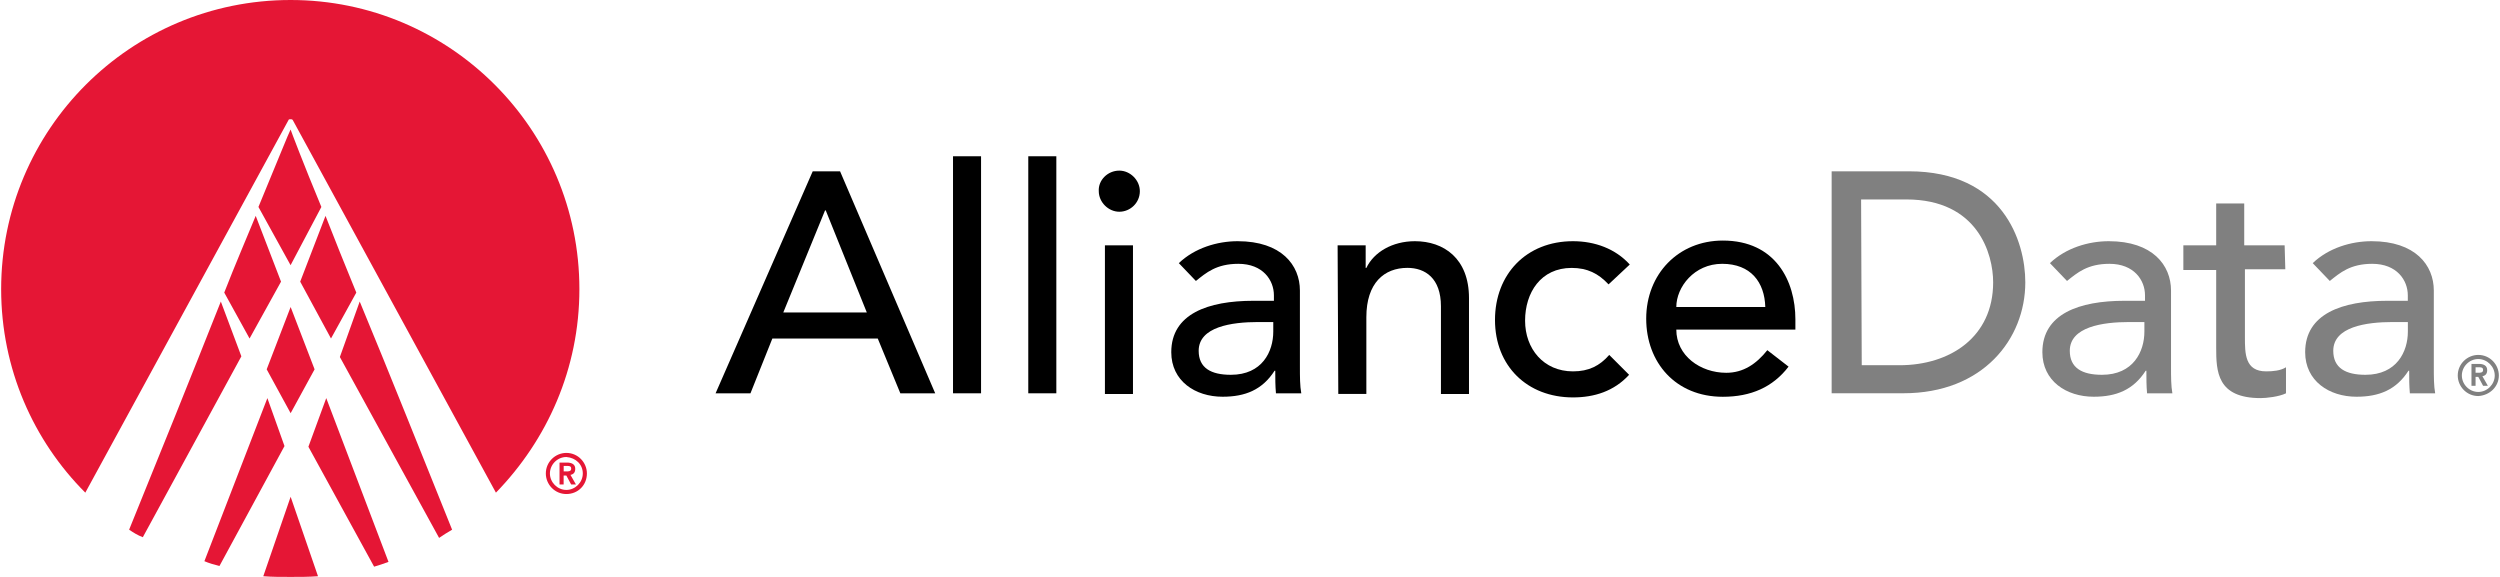
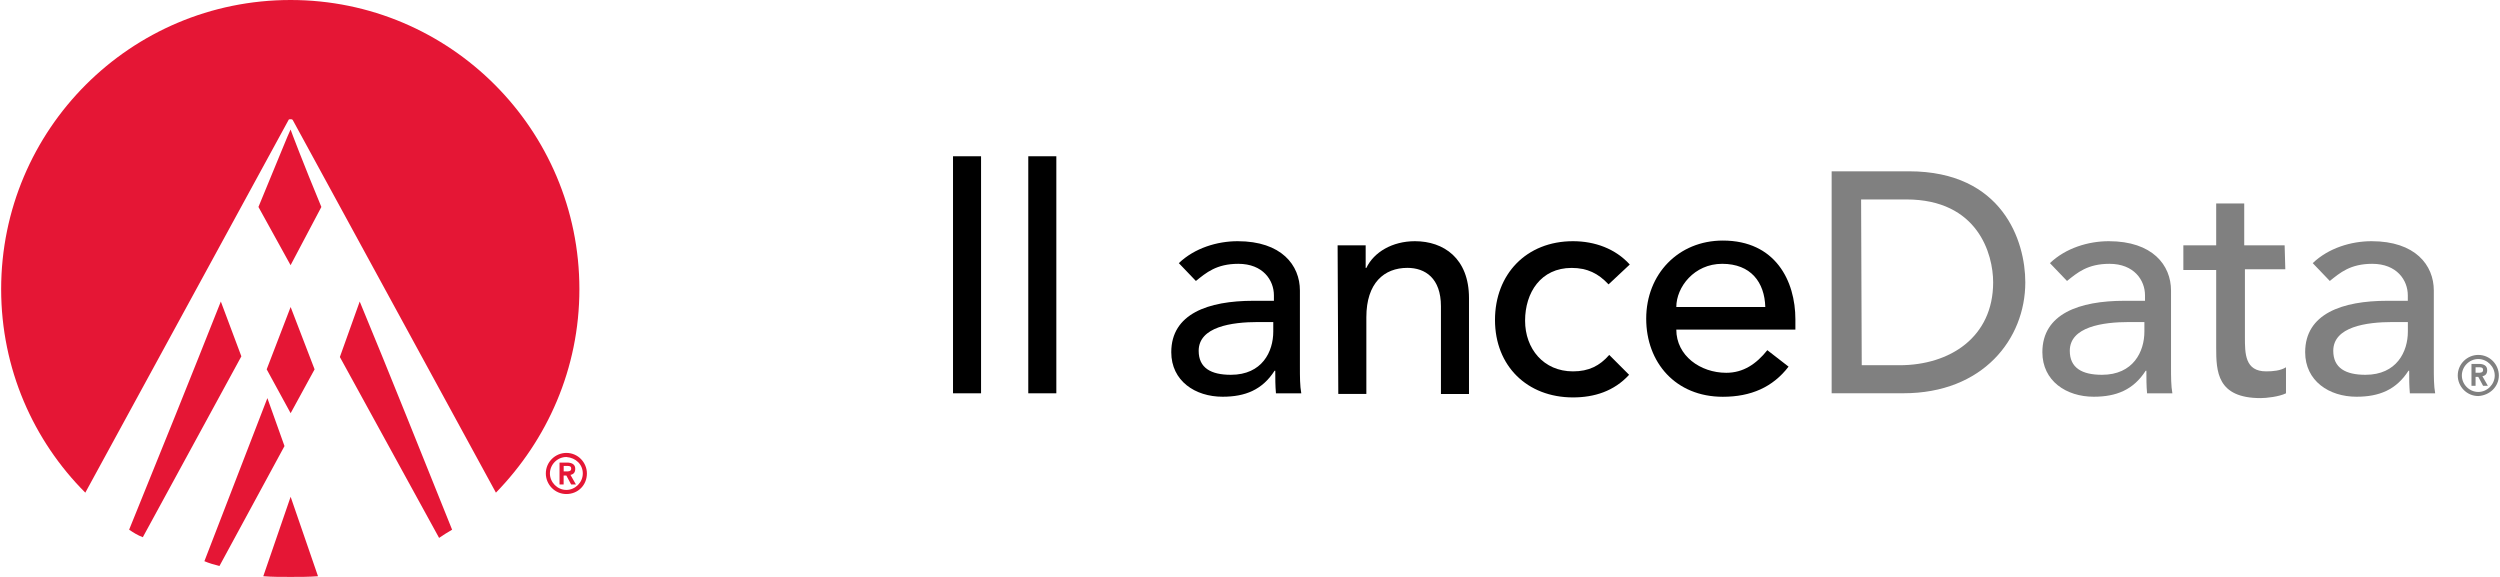
<svg xmlns="http://www.w3.org/2000/svg" width="598pt" height="138pt" viewBox="0 0 598 138" version="1.1">
  <g id="surface1">
    <path style=" stroke:none;fill-rule:nonzero;fill:rgb(89.804%,8.627%,20.784%);fill-opacity:1;" d="M 69.031 28.684 C 69.031 28.52 69.359 28.52 69.52 28.52 C 69.684 28.52 69.848 28.52 70.012 28.684 L 118.625 117.844 C 130.898 105.227 138.59 88.18 138.59 69.168 C 138.59 30.984 107.656 0 69.508 0 C 31.211 0 0.277 30.984 0.277 69.168 C 0.277 88.18 7.969 105.391 20.406 117.844 " />
    <path style=" stroke:none;fill-rule:nonzero;fill:rgb(89.804%,8.627%,20.784%);fill-opacity:1;" d="M 86.043 72.125 L 81.297 85.398 L 105.031 128.664 C 106.008 128.012 106.988 127.355 108.145 126.703 C 101.273 109.656 93.254 89.488 86.043 72.125 " />
    <path style=" stroke:none;fill-rule:nonzero;fill:rgb(89.804%,8.627%,20.784%);fill-opacity:1;" d="M 75.25 88.344 L 69.52 73.434 L 63.793 88.344 L 69.52 98.836 " />
    <path style=" stroke:none;fill-rule:nonzero;fill:rgb(89.804%,8.627%,20.784%);fill-opacity:1;" d="M 63.957 95.227 L 48.891 134.238 C 50.035 134.727 51.18 135.055 52.496 135.383 L 68.051 106.699 " />
-     <path style=" stroke:none;fill-rule:nonzero;fill:rgb(89.804%,8.627%,20.784%);fill-opacity:1;" d="M 73.77 106.863 L 89.488 135.547 C 90.629 135.219 91.609 134.891 92.93 134.402 L 78.039 95.227 " />
-     <path style=" stroke:none;fill-rule:nonzero;fill:rgb(89.804%,8.627%,20.784%);fill-opacity:1;" d="M 53.641 69.988 L 59.695 80.969 L 67.223 67.371 L 61.168 51.633 C 58.879 57.203 56.254 63.27 53.641 69.988 " />
    <path style=" stroke:none;fill-rule:nonzero;fill:rgb(89.804%,8.627%,20.784%);fill-opacity:1;" d="M 52.824 72.125 C 45.949 89.5 37.758 109.816 30.887 126.703 C 31.867 127.355 32.848 128.012 34.164 128.5 L 57.734 85.234 " />
-     <path style=" stroke:none;fill-rule:nonzero;fill:rgb(89.804%,8.627%,20.784%);fill-opacity:1;" d="M 85.227 69.988 C 82.449 63.27 79.988 57.043 77.863 51.633 L 71.809 67.371 L 79.172 80.969 " />
    <path style=" stroke:none;fill-rule:nonzero;fill:rgb(89.804%,8.627%,20.784%);fill-opacity:1;" d="M 61.82 49.504 L 69.508 63.434 L 76.871 49.504 C 72.449 38.848 69.672 31.477 69.508 30.984 C 69.195 31.477 66.242 38.848 61.82 49.504 " />
    <path style=" stroke:none;fill-rule:nonzero;fill:rgb(89.804%,8.627%,20.784%);fill-opacity:1;" d="M 69.52 118.828 L 62.977 137.836 C 64.934 138 67.234 138 69.52 138 C 71.645 138 73.945 138 76.066 137.836 " />
    <path style=" stroke:none;fill-rule:nonzero;fill:rgb(89.804%,8.627%,20.784%);fill-opacity:1;" d="M 134.832 112.926 L 134.832 111.453 L 135.648 111.453 C 136.137 111.453 136.629 111.453 136.629 112.109 C 136.629 112.762 135.977 112.762 135.484 112.762 L 134.832 112.762 Z M 133.84 115.883 L 134.82 115.883 L 134.82 113.754 L 135.473 113.754 L 136.617 115.883 L 137.762 115.883 L 136.453 113.594 C 137.27 113.43 137.598 112.938 137.598 112.121 C 137.598 110.977 136.617 110.648 135.637 110.648 L 133.84 110.648 " />
    <path style=" stroke:none;fill-rule:nonzero;fill:rgb(89.804%,8.627%,20.784%);fill-opacity:1;" d="M 139.406 113.254 C 139.406 115.379 137.609 117.191 135.473 117.191 C 133.348 117.191 131.539 115.391 131.539 113.254 C 131.539 111.113 133.34 109.316 135.473 109.316 C 137.773 109.492 139.406 111.125 139.406 113.254 M 140.387 113.254 C 140.387 110.637 138.262 108.336 135.473 108.336 C 132.859 108.336 130.562 110.461 130.562 113.254 C 130.562 115.871 132.684 118.172 135.473 118.172 C 138.262 118.172 140.387 116.047 140.387 113.254 " />
-     <path style=" stroke:none;fill-rule:nonzero;fill:rgb(0%,0%,0%);fill-opacity:1;" d="M 194.402 40.977 L 200.945 40.977 L 223.699 94.078 L 215.359 94.078 L 209.957 80.969 L 184.75 80.969 L 179.512 94.078 L 171.168 94.078 Z M 207.34 74.742 L 197.516 50.324 L 197.352 50.324 L 187.363 74.742 " />
    <path style=" stroke:none;fill-rule:nonzero;fill:rgb(0%,0%,0%);fill-opacity:1;" d="M 227.961 37.379 L 234.668 37.379 L 234.668 94.078 L 227.961 94.078 Z M 227.961 37.379 " />
    <path style=" stroke:none;fill-rule:nonzero;fill:rgb(0%,0%,0%);fill-opacity:1;" d="M 245.965 37.379 L 252.676 37.379 L 252.676 94.078 L 245.965 94.078 Z M 245.965 37.379 " />
-     <path style=" stroke:none;fill-rule:nonzero;fill:rgb(0%,0%,0%);fill-opacity:1;" d="M 267.738 40.812 C 270.352 40.812 272.652 43.102 272.652 45.73 C 272.652 48.512 270.363 50.648 267.738 50.648 C 265.125 50.648 262.828 48.359 262.828 45.73 C 262.664 43.113 264.949 40.812 267.738 40.812 M 264.297 58.676 L 271.008 58.676 L 271.008 94.242 L 264.297 94.242 Z M 264.297 58.676 " />
    <path style=" stroke:none;fill-rule:nonzero;fill:rgb(0%,0%,0%);fill-opacity:1;" d="M 281.977 62.941 C 285.746 59.332 291.148 57.695 296.047 57.695 C 306.527 57.695 310.938 63.434 310.938 69.496 L 310.938 87.688 C 310.938 90.141 310.938 92.281 311.266 94.078 L 305.207 94.078 C 305.043 92.281 305.043 90.469 305.043 88.672 L 304.883 88.672 C 301.941 93.262 297.844 94.898 292.441 94.898 C 285.895 94.898 280.168 91.125 280.168 84.242 C 280.168 75.059 289 71.949 299.805 71.949 L 304.719 71.949 L 304.719 70.641 C 304.719 67.031 302.105 63.105 296.211 63.105 C 290.973 63.105 288.52 65.23 286.059 67.207 Z M 300.961 77.031 C 294.578 77.031 286.723 78.18 286.723 83.914 C 286.723 88.016 289.664 89.652 294.414 89.652 C 301.941 89.652 304.566 84.078 304.566 79.324 L 304.566 77.031 " />
    <path style=" stroke:none;fill-rule:nonzero;fill:rgb(0%,0%,0%);fill-opacity:1;" d="M 319.957 58.676 L 326.668 58.676 L 326.668 64.086 L 326.832 64.086 C 328.629 60.312 333.051 57.695 338.453 57.695 C 345.324 57.695 351.383 61.797 351.383 71.297 L 351.383 94.242 L 344.672 94.242 L 344.672 73.258 C 344.672 66.539 340.902 64.074 336.656 64.074 C 331.09 64.074 326.832 67.688 326.832 75.875 L 326.832 94.23 L 320.121 94.23 " />
    <path style=" stroke:none;fill-rule:nonzero;fill:rgb(0%,0%,0%);fill-opacity:1;" d="M 384.766 68.023 C 382.316 65.406 379.691 64.086 375.934 64.086 C 368.57 64.086 364.801 69.988 364.801 76.707 C 364.801 83.426 369.223 88.832 376.258 88.832 C 380.027 88.832 382.641 87.523 384.93 84.895 L 389.68 89.652 C 386.074 93.59 381.336 95.062 376.258 95.062 C 365.289 95.062 357.602 87.523 357.602 76.543 C 357.602 65.559 365.129 57.695 376.258 57.695 C 381.5 57.695 386.41 59.496 389.84 63.27 " />
    <path style=" stroke:none;fill-rule:nonzero;fill:rgb(0%,0%,0%);fill-opacity:1;" d="M 400.973 78.844 C 400.973 85.07 406.703 89.172 412.922 89.172 C 417.02 89.172 420.121 87.047 422.746 83.762 L 427.824 87.699 C 424.055 92.621 418.816 94.91 412.105 94.91 C 400.809 94.91 393.773 86.719 393.773 76.227 C 393.773 65.57 401.465 57.543 412.105 57.543 C 424.707 57.543 429.457 67.219 429.457 76.391 L 429.457 78.844 Z M 422.258 73.434 C 422.094 67.535 418.816 63.105 411.941 63.105 C 405.234 63.105 400.973 68.68 400.973 73.434 " />
    <path style=" stroke:none;fill-rule:nonzero;fill:rgb(50.196%,50.196%,50.196%);fill-opacity:1;" d="M 438.129 40.977 L 456.621 40.977 C 479.051 40.977 484.453 57.695 484.453 67.523 C 484.453 81.121 474.301 94.066 455.316 94.066 L 438.129 94.066 Z M 445.328 87.363 L 454.336 87.363 C 466.449 87.363 476.762 80.645 476.762 67.535 C 476.762 60.816 473.156 47.707 455.98 47.707 L 445.176 47.707 " />
    <path style=" stroke:none;fill-rule:nonzero;fill:rgb(50.196%,50.196%,50.196%);fill-opacity:1;" d="M 546.648 64.414 L 536.984 64.414 L 536.984 80.645 C 536.984 84.582 536.984 88.832 542.062 88.832 C 543.695 88.832 545.504 88.672 546.809 87.852 L 546.809 94.078 C 545.176 94.898 542.062 95.227 540.754 95.227 C 530.277 95.227 530.113 88.832 530.113 83.098 L 530.113 64.578 L 522.258 64.578 L 522.258 58.676 L 530.113 58.676 L 530.113 48.676 L 536.82 48.676 L 536.82 58.676 L 546.484 58.676 " />
    <path style=" stroke:none;fill-rule:nonzero;fill:rgb(50.196%,50.196%,50.196%);fill-opacity:1;" d="M 490.344 62.941 C 494.113 59.332 499.516 57.695 504.418 57.695 C 514.895 57.695 519.309 63.434 519.309 69.496 L 519.309 87.688 C 519.309 90.141 519.309 92.281 519.633 94.078 L 513.578 94.078 C 513.414 92.281 513.414 90.469 513.414 88.672 L 513.25 88.672 C 510.309 93.262 506.215 94.898 500.812 94.898 C 494.266 94.898 488.535 91.125 488.535 84.242 C 488.535 75.059 497.371 71.949 508.176 71.949 L 513.086 71.949 L 513.086 70.641 C 513.086 67.031 510.473 63.105 504.582 63.105 C 499.34 63.105 496.891 65.23 494.43 67.207 Z M 509.332 77.031 C 502.949 77.031 495.094 78.18 495.094 83.914 C 495.094 88.016 498.035 89.652 502.785 89.652 C 510.309 89.652 512.938 84.078 512.938 79.324 L 512.938 77.031 " />
    <path style=" stroke:none;fill-rule:nonzero;fill:rgb(50.196%,50.196%,50.196%);fill-opacity:1;" d="M 553.203 62.941 C 556.973 59.332 562.375 57.695 567.277 57.695 C 577.758 57.695 582.168 63.434 582.168 69.496 L 582.168 87.688 C 582.168 90.141 582.168 92.281 582.492 94.078 L 576.438 94.078 C 576.273 92.281 576.273 90.469 576.273 88.672 L 576.109 88.672 C 573.172 93.262 569.074 94.898 563.672 94.898 C 557.125 94.898 551.395 91.125 551.395 84.242 C 551.395 75.059 560.23 71.949 571.035 71.949 L 575.949 71.949 L 575.949 70.641 C 575.949 67.031 573.332 63.105 567.441 63.105 C 562.203 63.105 559.75 65.23 557.289 67.207 Z M 572.355 77.031 C 565.969 77.031 558.117 78.18 558.117 83.914 C 558.117 88.016 561.059 89.652 565.809 89.652 C 573.332 89.652 575.961 84.078 575.961 79.324 L 575.961 77.031 " />
    <path style=" stroke:none;fill-rule:nonzero;fill:rgb(50.196%,50.196%,50.196%);fill-opacity:1;" d="M 592.156 89.324 L 592.156 87.852 L 592.973 87.852 C 593.461 87.852 593.953 87.852 593.953 88.508 C 593.953 89.16 593.301 89.16 592.809 89.16 L 592.156 89.16 Z M 591.176 92.281 L 592.156 92.281 L 592.156 90.152 L 592.809 90.152 L 593.953 92.281 L 595.098 92.281 L 593.789 89.992 C 594.605 89.828 594.934 89.336 594.934 88.52 C 594.934 87.375 593.953 87.047 592.973 87.047 L 591.176 87.047 " />
    <path style=" stroke:none;fill-rule:nonzero;fill:rgb(50.196%,50.196%,50.196%);fill-opacity:1;" d="M 596.742 89.816 C 596.742 91.941 594.945 93.754 592.809 93.754 C 590.672 93.754 588.875 91.953 588.875 89.816 C 588.875 87.676 590.672 85.879 592.809 85.879 C 594.945 85.891 596.742 87.688 596.742 89.816 M 597.723 89.816 C 597.723 87.199 595.598 84.895 592.809 84.895 C 590.195 84.895 587.895 87.023 587.895 89.816 C 587.895 92.434 590.02 94.734 592.809 94.734 C 595.598 94.57 597.723 92.445 597.723 89.816 " />
  </g>
</svg>